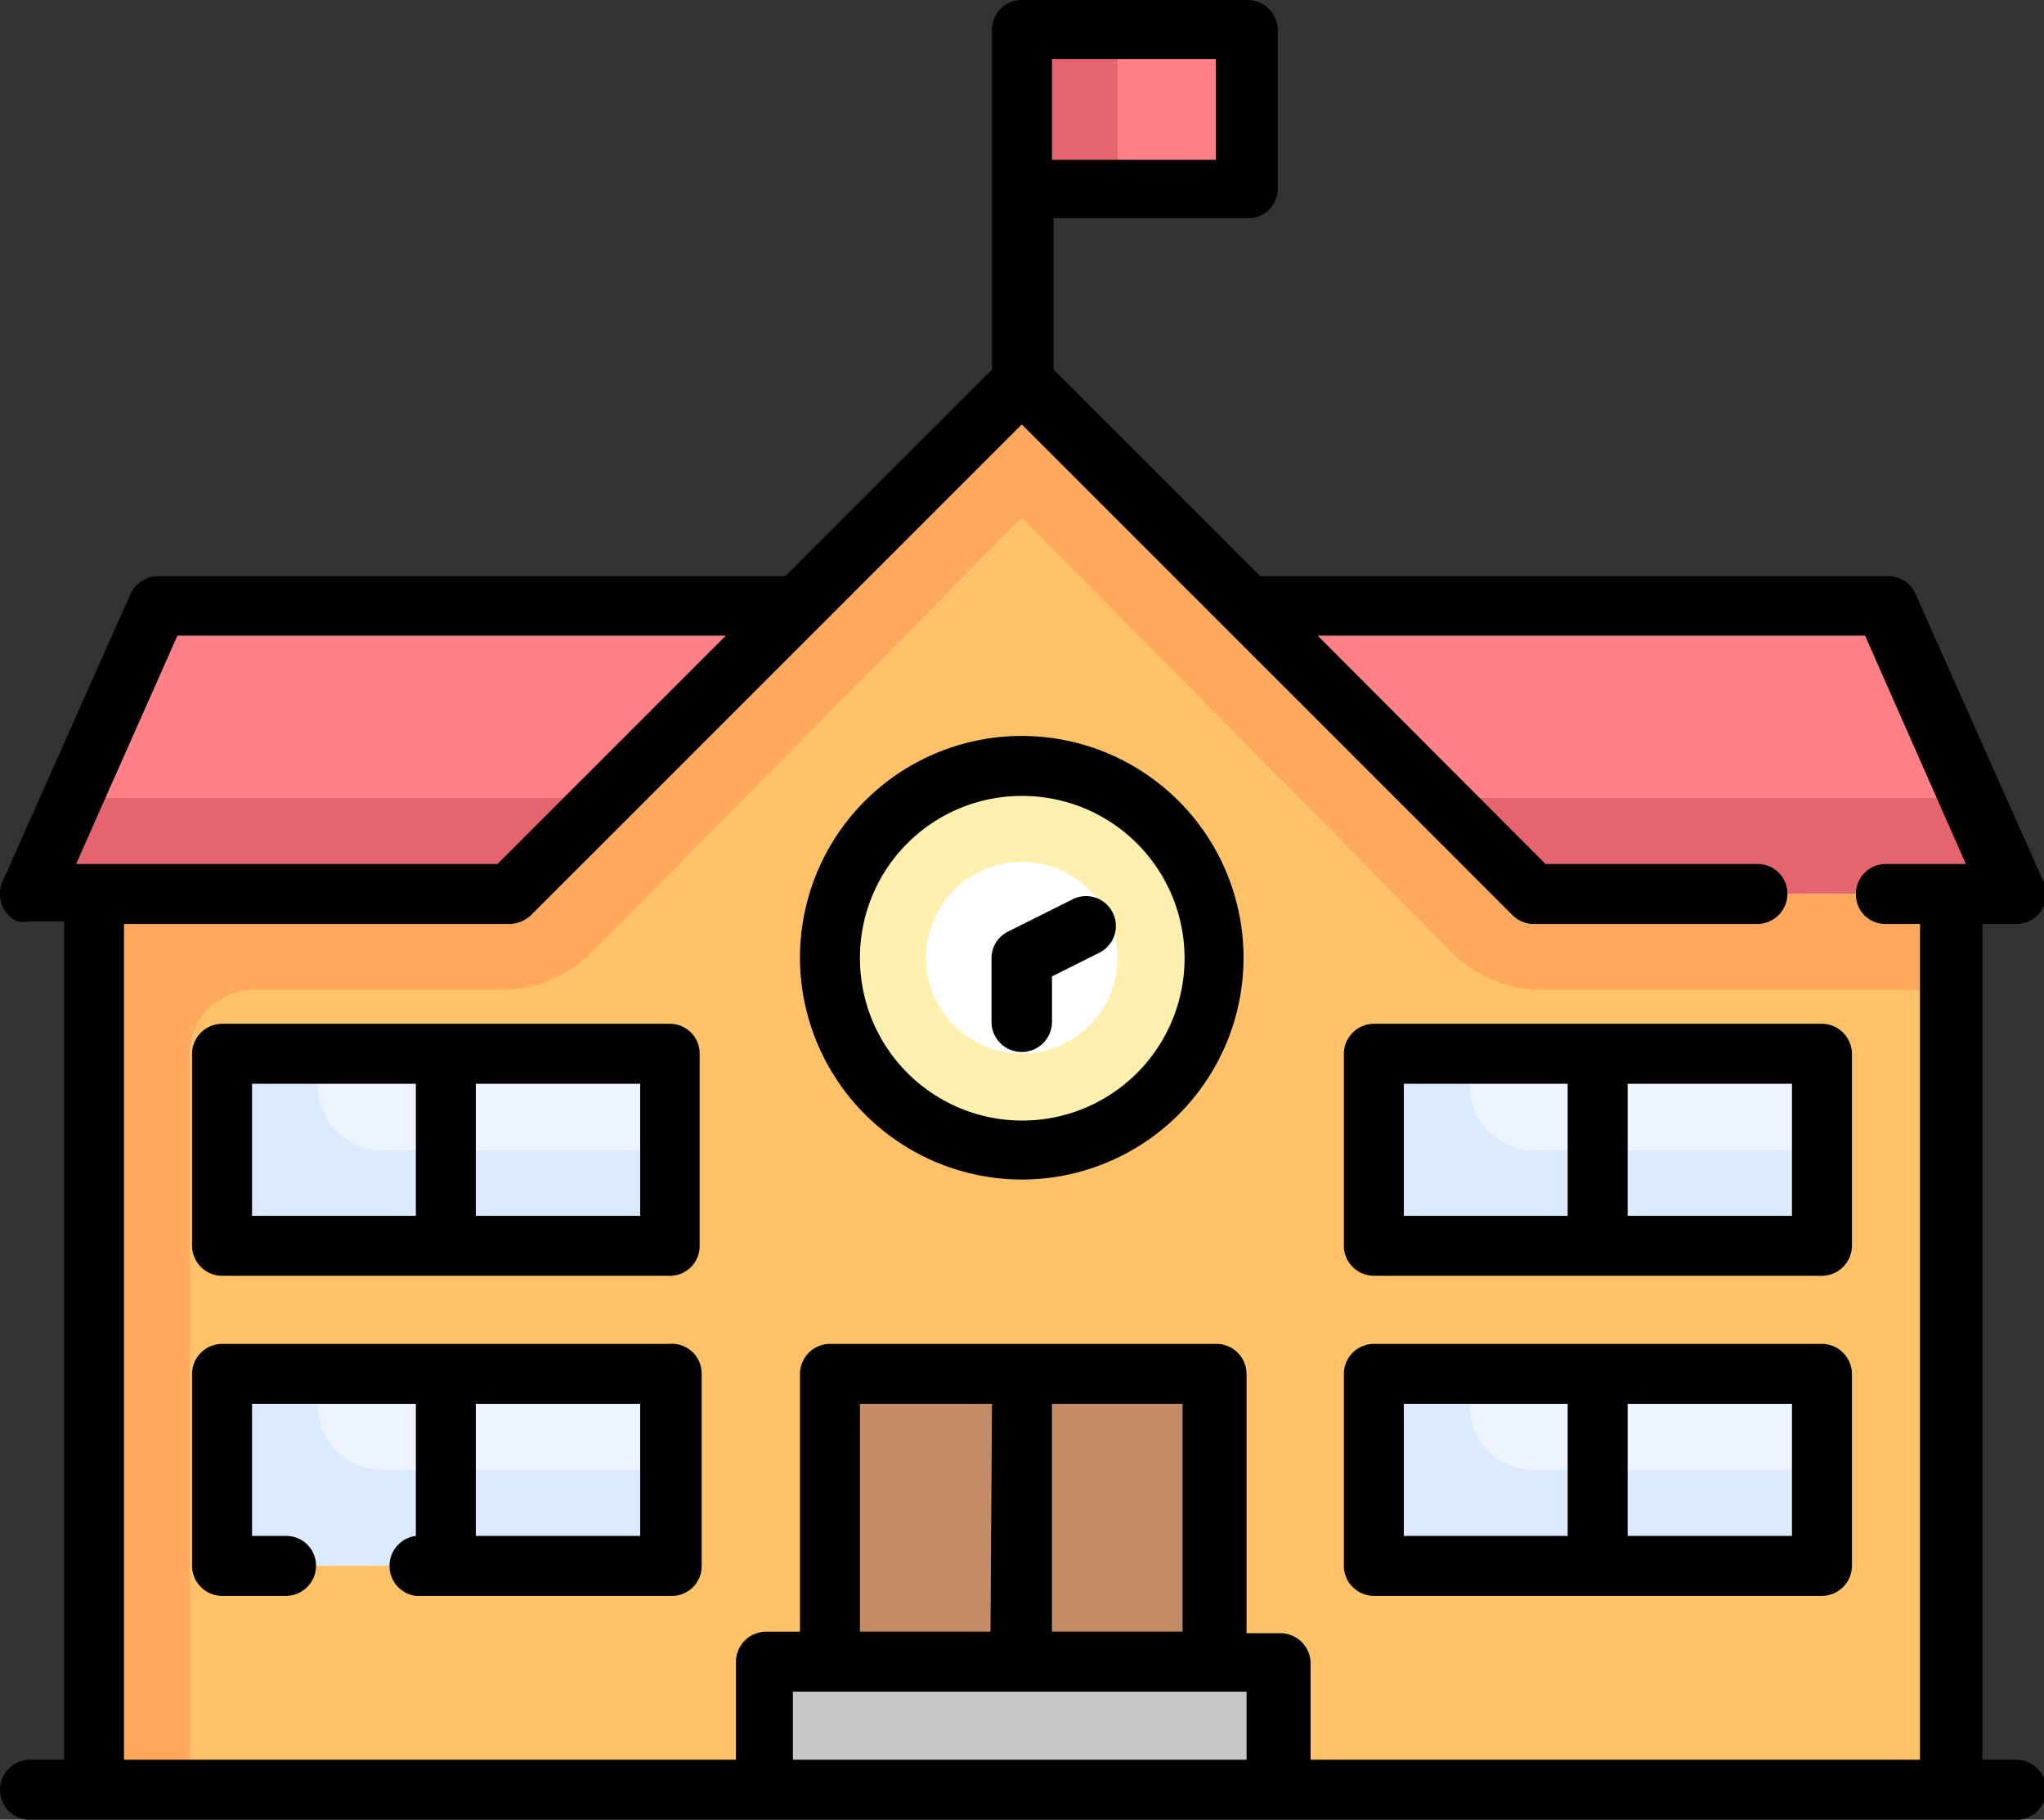
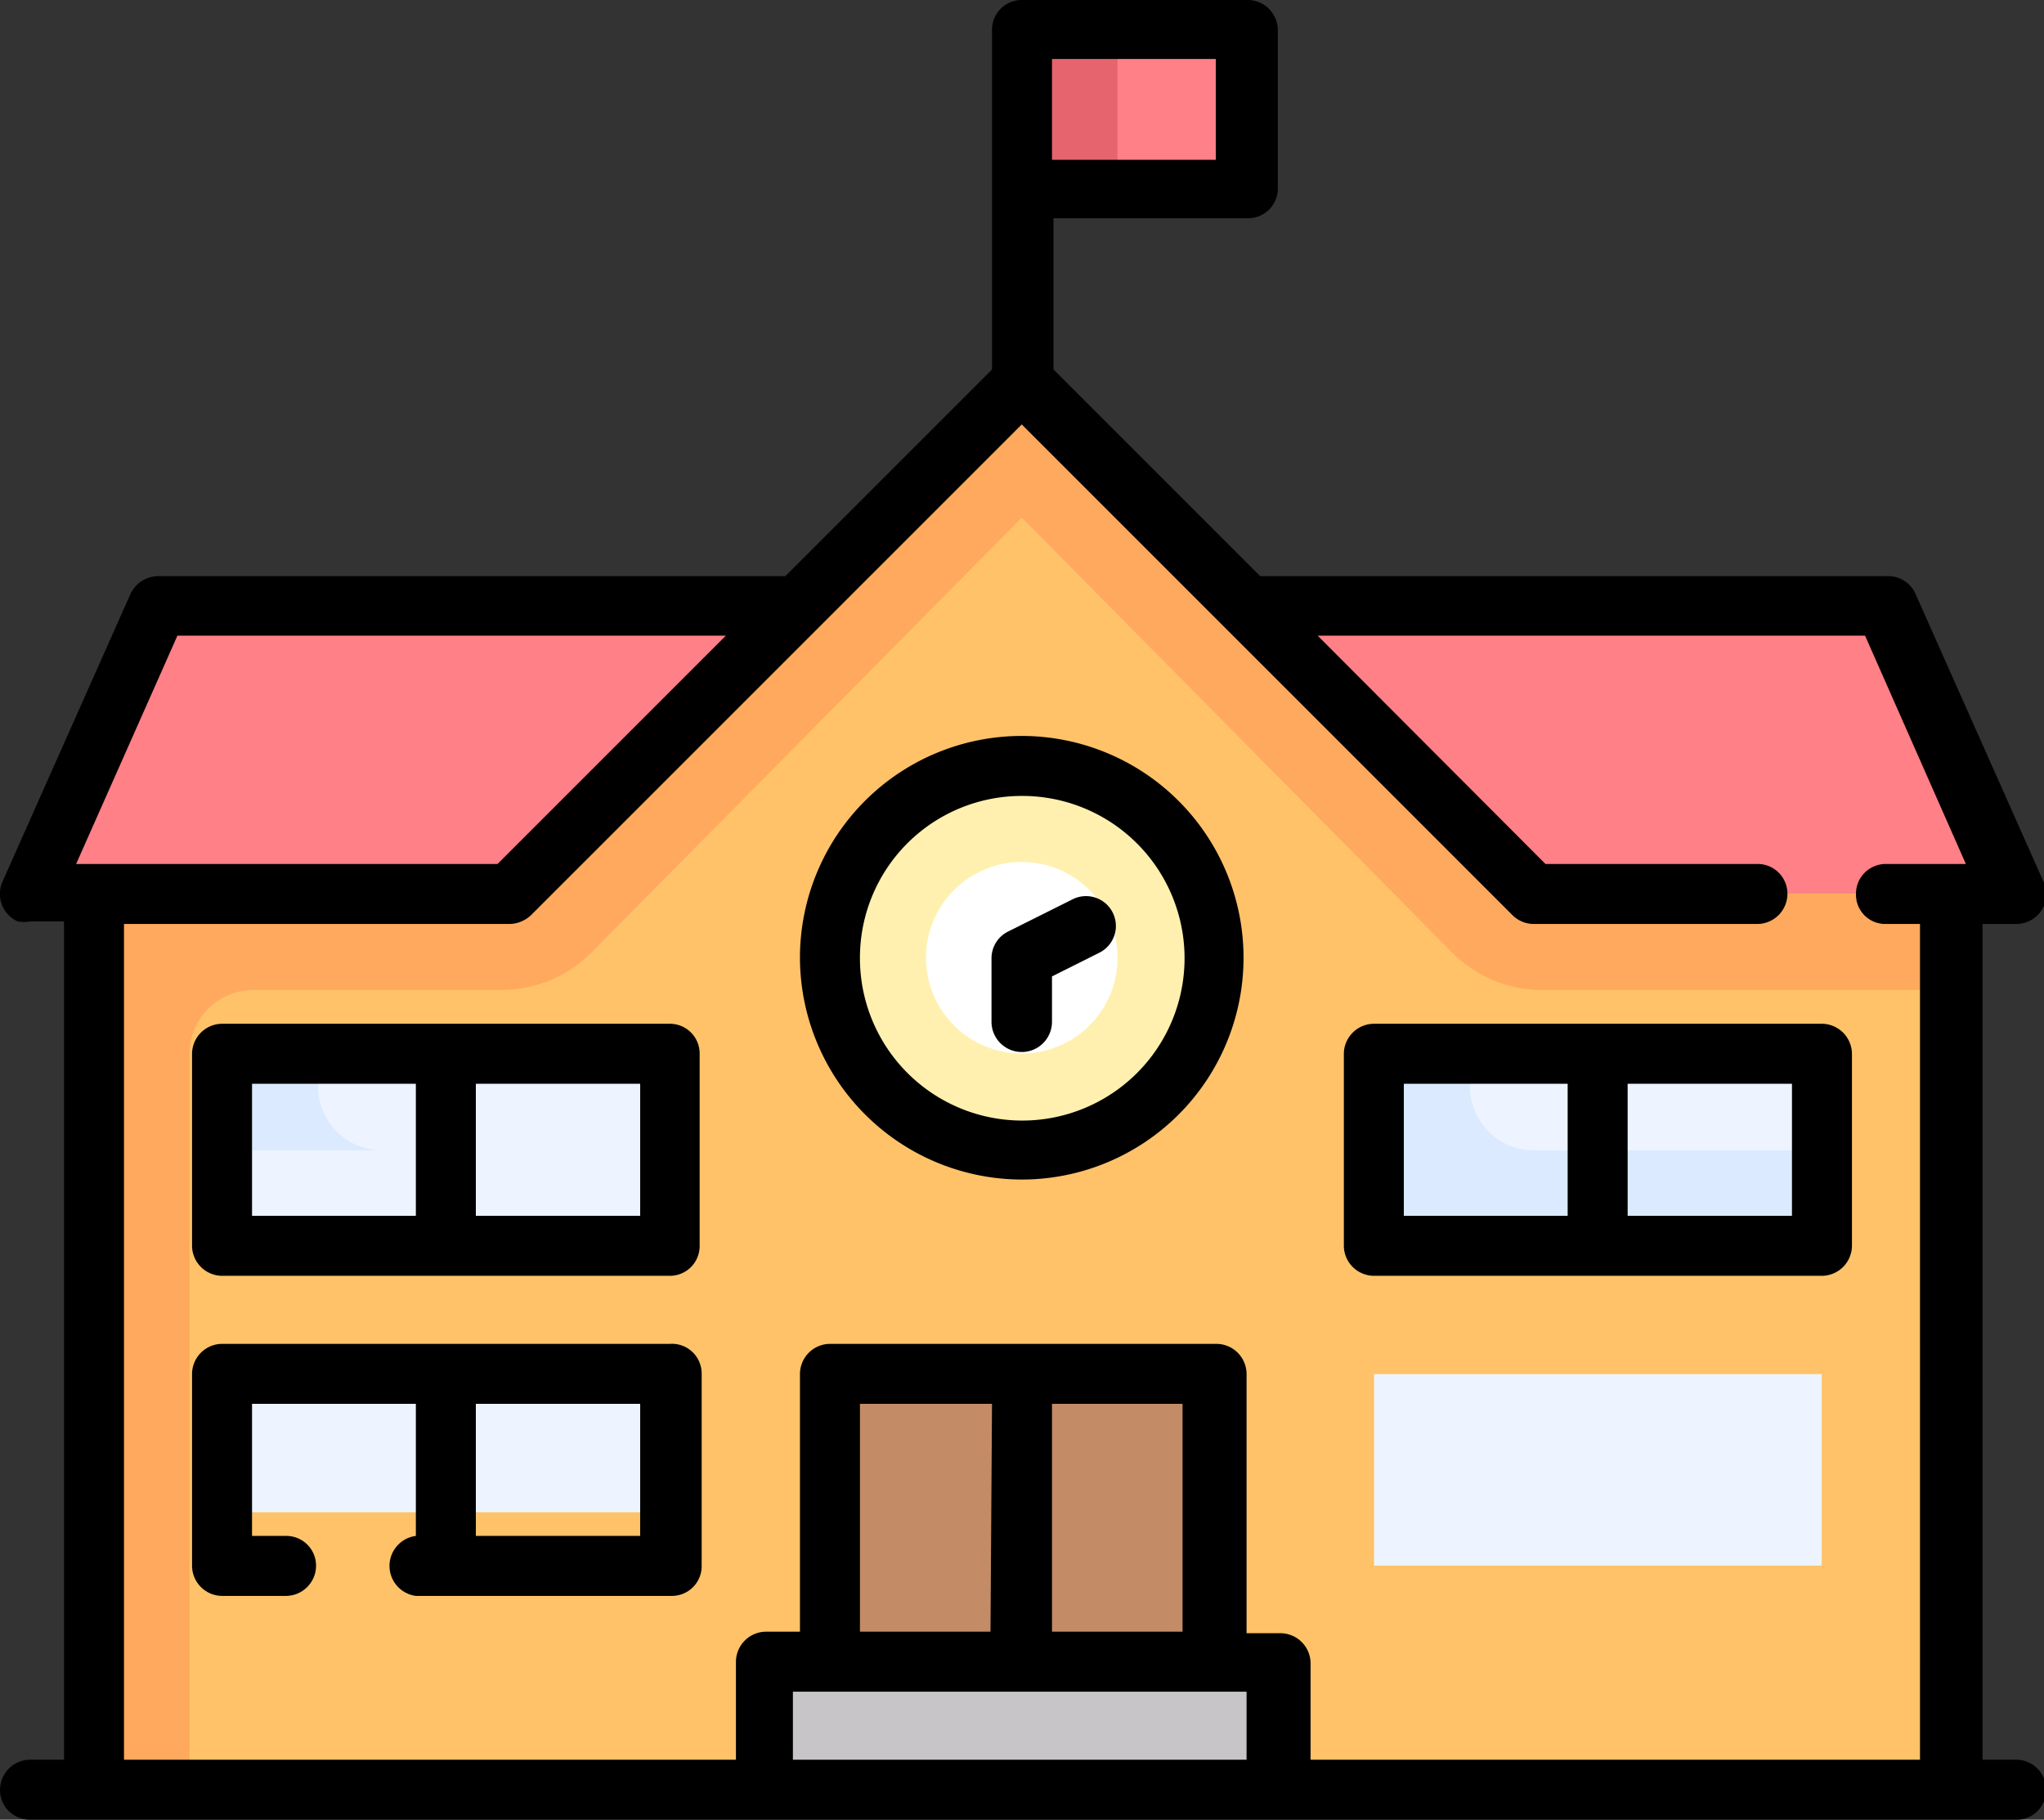
<svg xmlns="http://www.w3.org/2000/svg" viewBox="0 0 40.55 36.1">
  <rect x="0" y="0" width="40.55" height="36.1" fill="#333333" stroke="none" />
  <defs>
    <style>.a{fill:#ff8086;}.b{fill:#e5646e;}.c{fill:#ffc269;}.d{fill:#c38c66;}.e{fill:#fff0af;}.f{fill:#fff;}.g{fill:#c8c5c9;}.h{fill:#ffa95f;}.i{fill:#edf4ff;}.j{fill:#dbeaff;}</style>
  </defs>
  <path class="a" d="M20.27.59h4.45V3.77H20.27Z" />
  <path class="b" d="M20.27.59h1.9V3.77h-1.9Z" />
  <path class="a" d="M37.41,12H3.13L.59,17.73H40Z" />
-   <path class="b" d="M1.44,15.83l-.85,1.9H40l-.84-1.9Z" />
  <path class="c" d="M38.68,35.51H1.86V17.73h8.26L20.27,7.58,30.43,17.73h8.25Z" />
  <path class="d" d="M16.46,27.26h7.62v7H16.46Z" />
  <circle class="e" cx="20.27" cy="19" r="3.81" />
  <circle class="f" cx="20.27" cy="19" r="1.9" />
  <path class="g" d="M15.19,33H25.35v2.54H15.19Z" />
  <path class="h" d="M30.43,17.73,20.27,7.58,10.12,17.73H1.86V35.51h1.9V20.91A1.27,1.27,0,0,1,5,19.64H9.94a2.53,2.53,0,0,0,1.81-.76l8.52-8.61,8.52,8.61a2.52,2.52,0,0,0,1.8.76h8.09v-1.9Z" />
  <path class="i" d="M27.26,20.91h8.88v3.81H27.26Z" />
  <path class="j" d="M29.16,21.54v-.63h-1.9v3.81h8.89v-1.9H30.43a1.27,1.27,0,0,1-1.27-1.27Z" />
  <path class="i" d="M27.26,27.26h8.88v3.8H27.26Z" />
-   <path class="j" d="M29.16,27.89v-.64h-1.9v3.81h8.89v-1.9H30.43a1.26,1.26,0,0,1-1.27-1.26Z" />
  <path class="i" d="M4.41,20.91h8.88v3.81H4.41Z" />
-   <path class="j" d="M6.31,21.54v-.63H4.41v3.81h8.88v-1.9H7.58a1.27,1.27,0,0,1-1.27-1.27Z" />
+   <path class="j" d="M6.31,21.54v-.63H4.41v3.81v-1.9H7.58a1.27,1.27,0,0,1-1.27-1.27Z" />
  <path class="i" d="M4.41,27.26h8.88V30H4.41Z" />
-   <path class="j" d="M6.31,27.89v-.64H4.41v3.81h8.88v-1.9H7.58a1.27,1.27,0,0,1-1.27-1.27Z" />
  <path d="M40,34.91h-.67V18.33H40a.6.6,0,0,0,.6-.6.53.53,0,0,0-.06-.24L38,11.78a.59.59,0,0,0-.55-.35H25l-4.1-4.1v-3h3.85a.59.59,0,0,0,.6-.59V.59a.6.6,0,0,0-.6-.59H20.27a.59.59,0,0,0-.59.59V7.33l-4.1,4.1H3.13a.61.61,0,0,0-.54.35L.05,17.49a.6.6,0,0,0,.3.79.69.69,0,0,0,.24,0h.68V34.91H.59a.6.6,0,0,0-.59.6.59.59,0,0,0,.59.59H40a.58.58,0,0,0,.59-.59A.59.59,0,0,0,40,34.91ZM24.12,3.17H20.87v-2h3.25ZM3.52,12.61H14.4L9.87,17.14H1.51ZM2.46,18.33h7.66a.64.64,0,0,0,.42-.18l9.73-9.73L30,18.15a.6.6,0,0,0,.42.18h4.44a.6.6,0,0,0,.6-.6.59.59,0,0,0-.6-.59h-4.2l-4.52-4.53H37l2,4.53H37.41a.59.59,0,0,0-.59.6.58.58,0,0,0,.59.59h.68V34.91H26V33a.6.6,0,0,0-.6-.6h-.67V27.26a.6.6,0,0,0-.6-.6H16.46a.6.6,0,0,0-.59.6h0v5.11h-.68a.6.6,0,0,0-.59.6h0v1.94H2.46Zm21,9.52v4.52H20.87V27.85Zm-3.81,4.52H17.06V27.85h2.62Zm5.08,1.19v1.35h-9V33.56Z" />
  <path d="M20.27,23.4a4.4,4.4,0,1,0-4.4-4.4h0A4.41,4.41,0,0,0,20.27,23.4Zm0-7.61A3.22,3.22,0,1,1,17.06,19h0a3.21,3.21,0,0,1,3.21-3.21Z" />
  <path d="M20.27,20.87a.6.6,0,0,0,.6-.6v-.9l.94-.47a.59.59,0,0,0-.53-1.06L20,18.48a.59.59,0,0,0-.33.53v1.27A.6.6,0,0,0,20.27,20.87Z" />
  <path d="M13.29,26.66H4.4a.6.6,0,0,0-.59.6v3.8a.6.6,0,0,0,.59.6H5.67a.6.6,0,0,0,.6-.59.59.59,0,0,0-.59-.6H5V27.85H8.25v2.62h0a.6.6,0,0,0,0,1.19h5.08a.59.59,0,0,0,.59-.6v-3.8A.59.59,0,0,0,13.29,26.66Zm-.59,3.81H9.44V27.85H12.7Z" />
  <path d="M13.29,20.31H4.4a.6.6,0,0,0-.59.6v3.81a.6.6,0,0,0,.59.59h8.89a.59.59,0,0,0,.59-.59V20.91A.59.59,0,0,0,13.29,20.31ZM5,21.5H8.25v2.62H5Zm7.7,2.62H9.44V21.5H12.7Z" />
-   <path d="M27.26,31.66h8.88a.6.6,0,0,0,.6-.6v-3.8a.6.6,0,0,0-.6-.6H27.26a.6.6,0,0,0-.6.6v3.8A.6.6,0,0,0,27.26,31.66Zm8.29-1.19H32.29V27.85h3.26Zm-7.7-2.62H31.1v2.62H27.85Z" />
  <path d="M27.26,25.31h8.88a.6.6,0,0,0,.6-.59V20.91a.6.6,0,0,0-.6-.6H27.26a.6.6,0,0,0-.6.6v3.81A.6.6,0,0,0,27.26,25.31Zm8.29-1.19H32.29V21.5h3.26Zm-7.7-2.62H31.1v2.62H27.85Z" />
</svg>